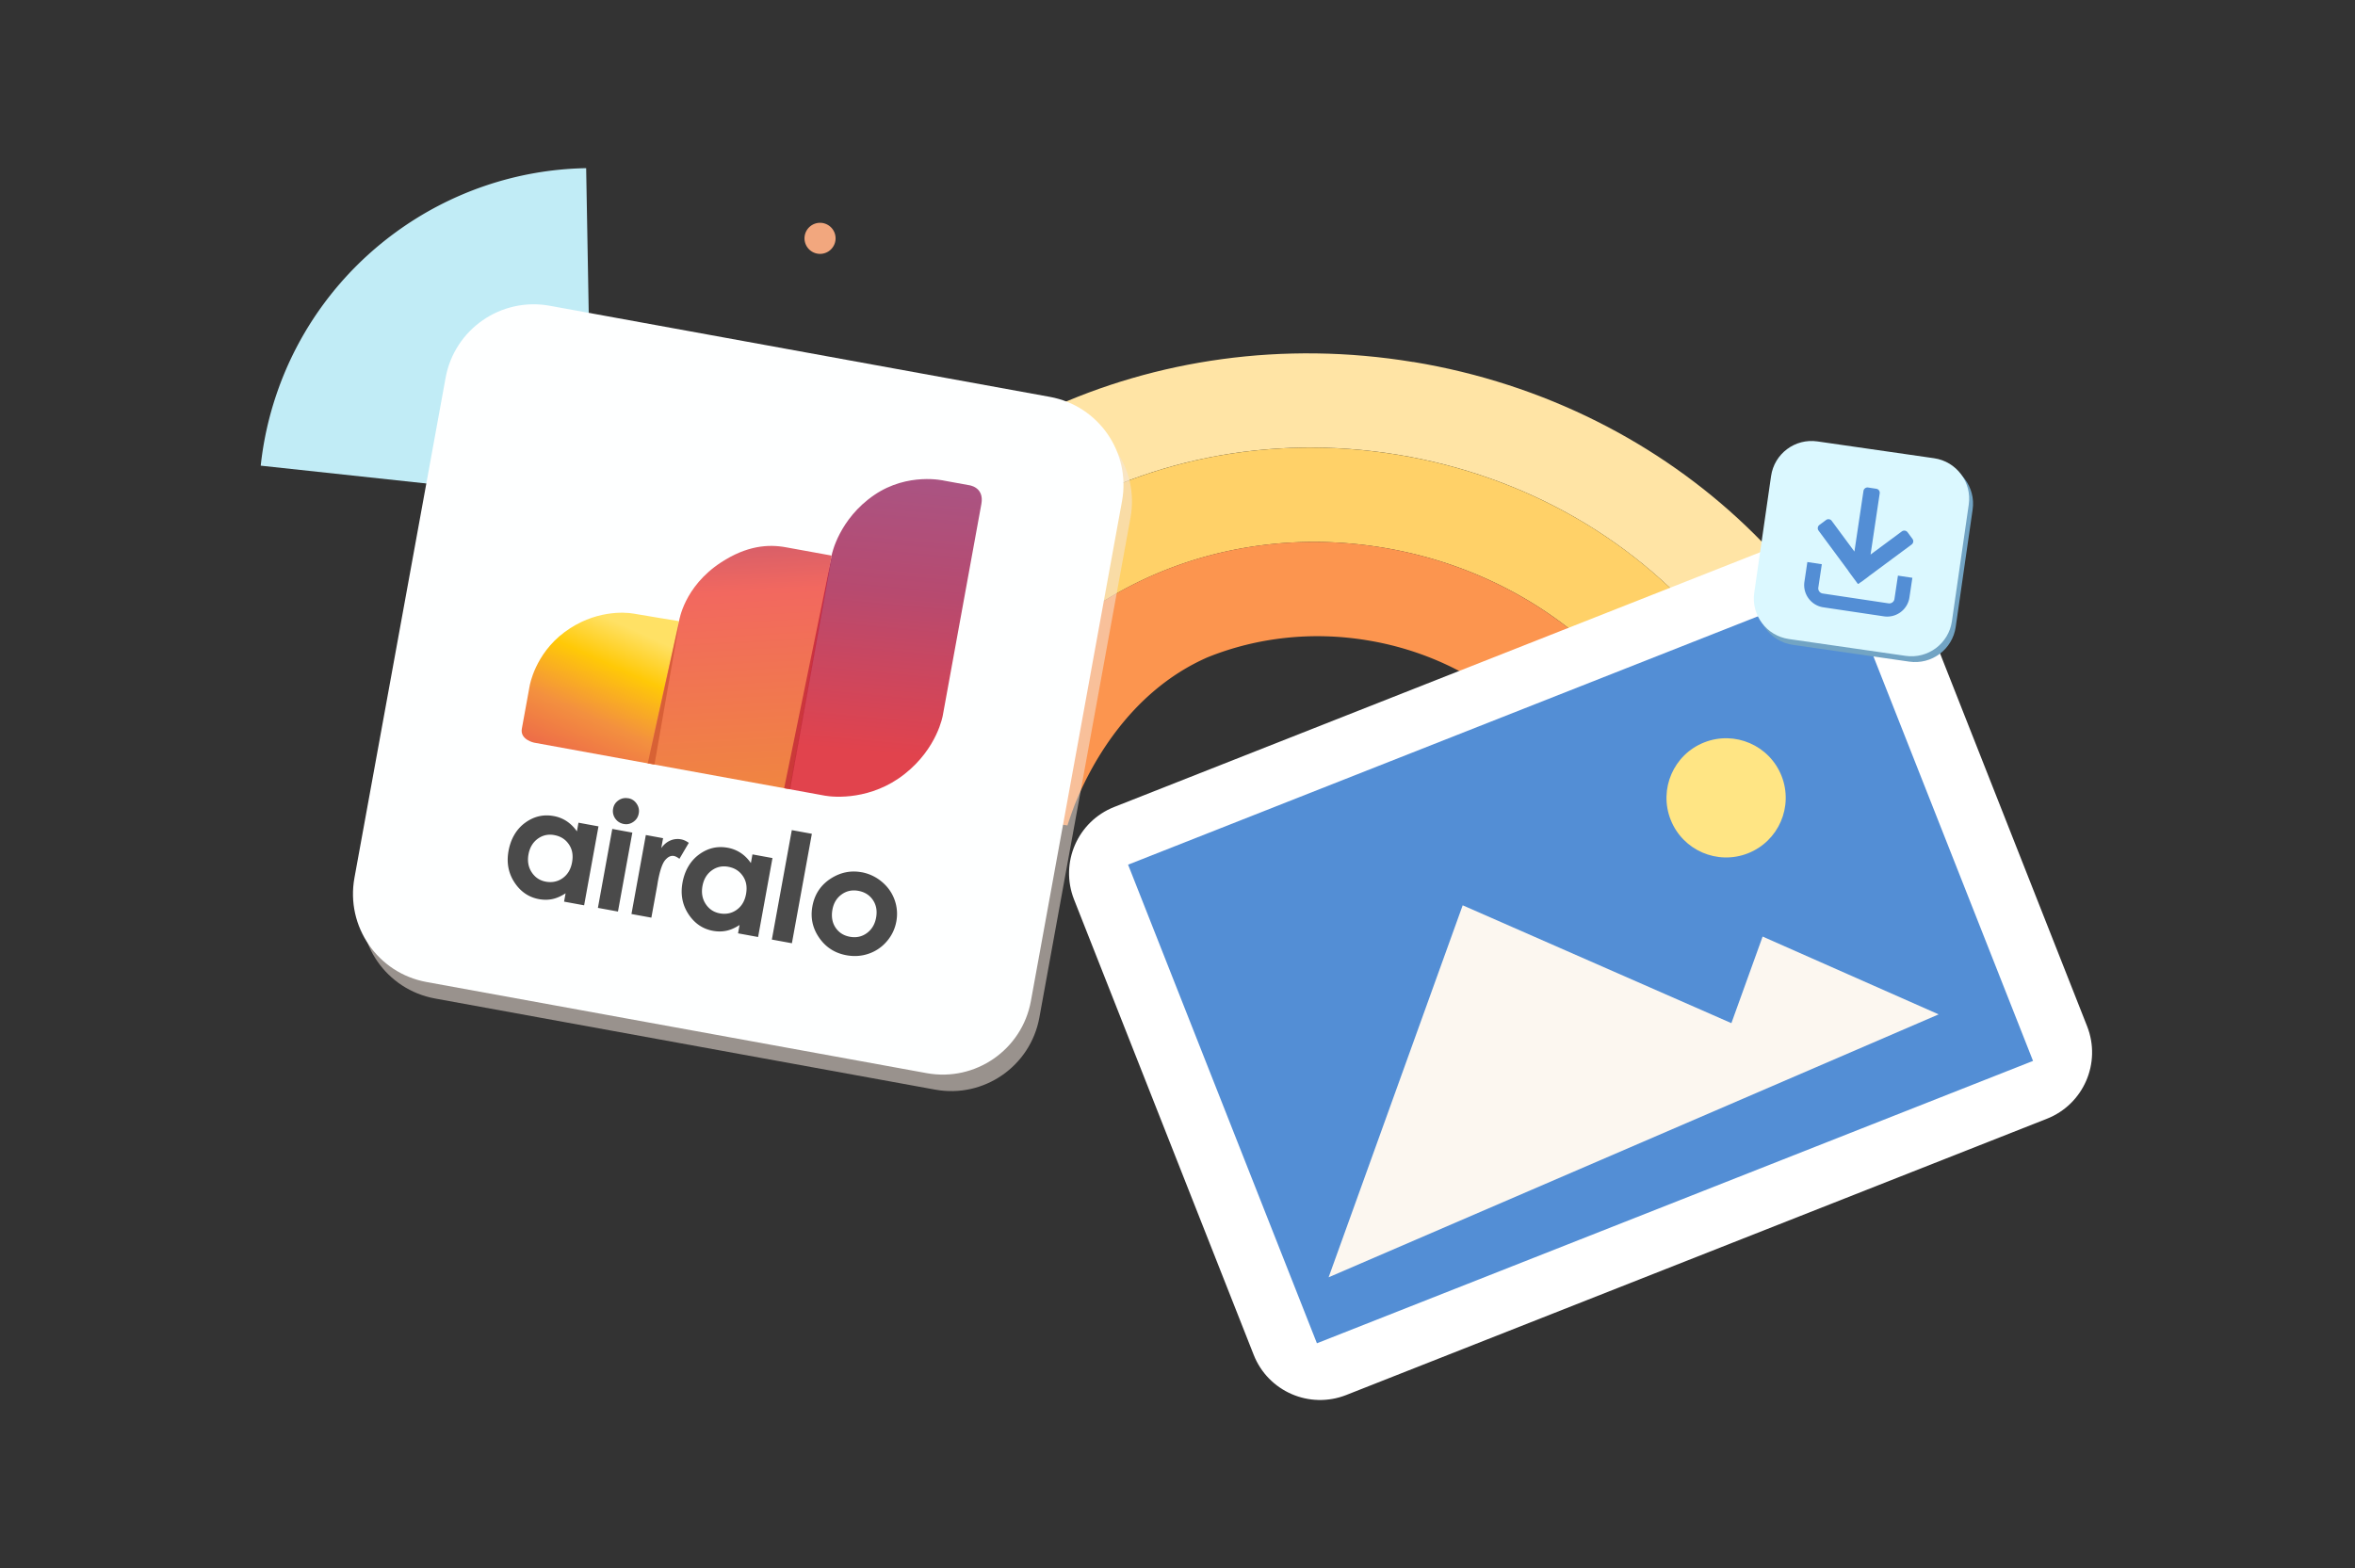
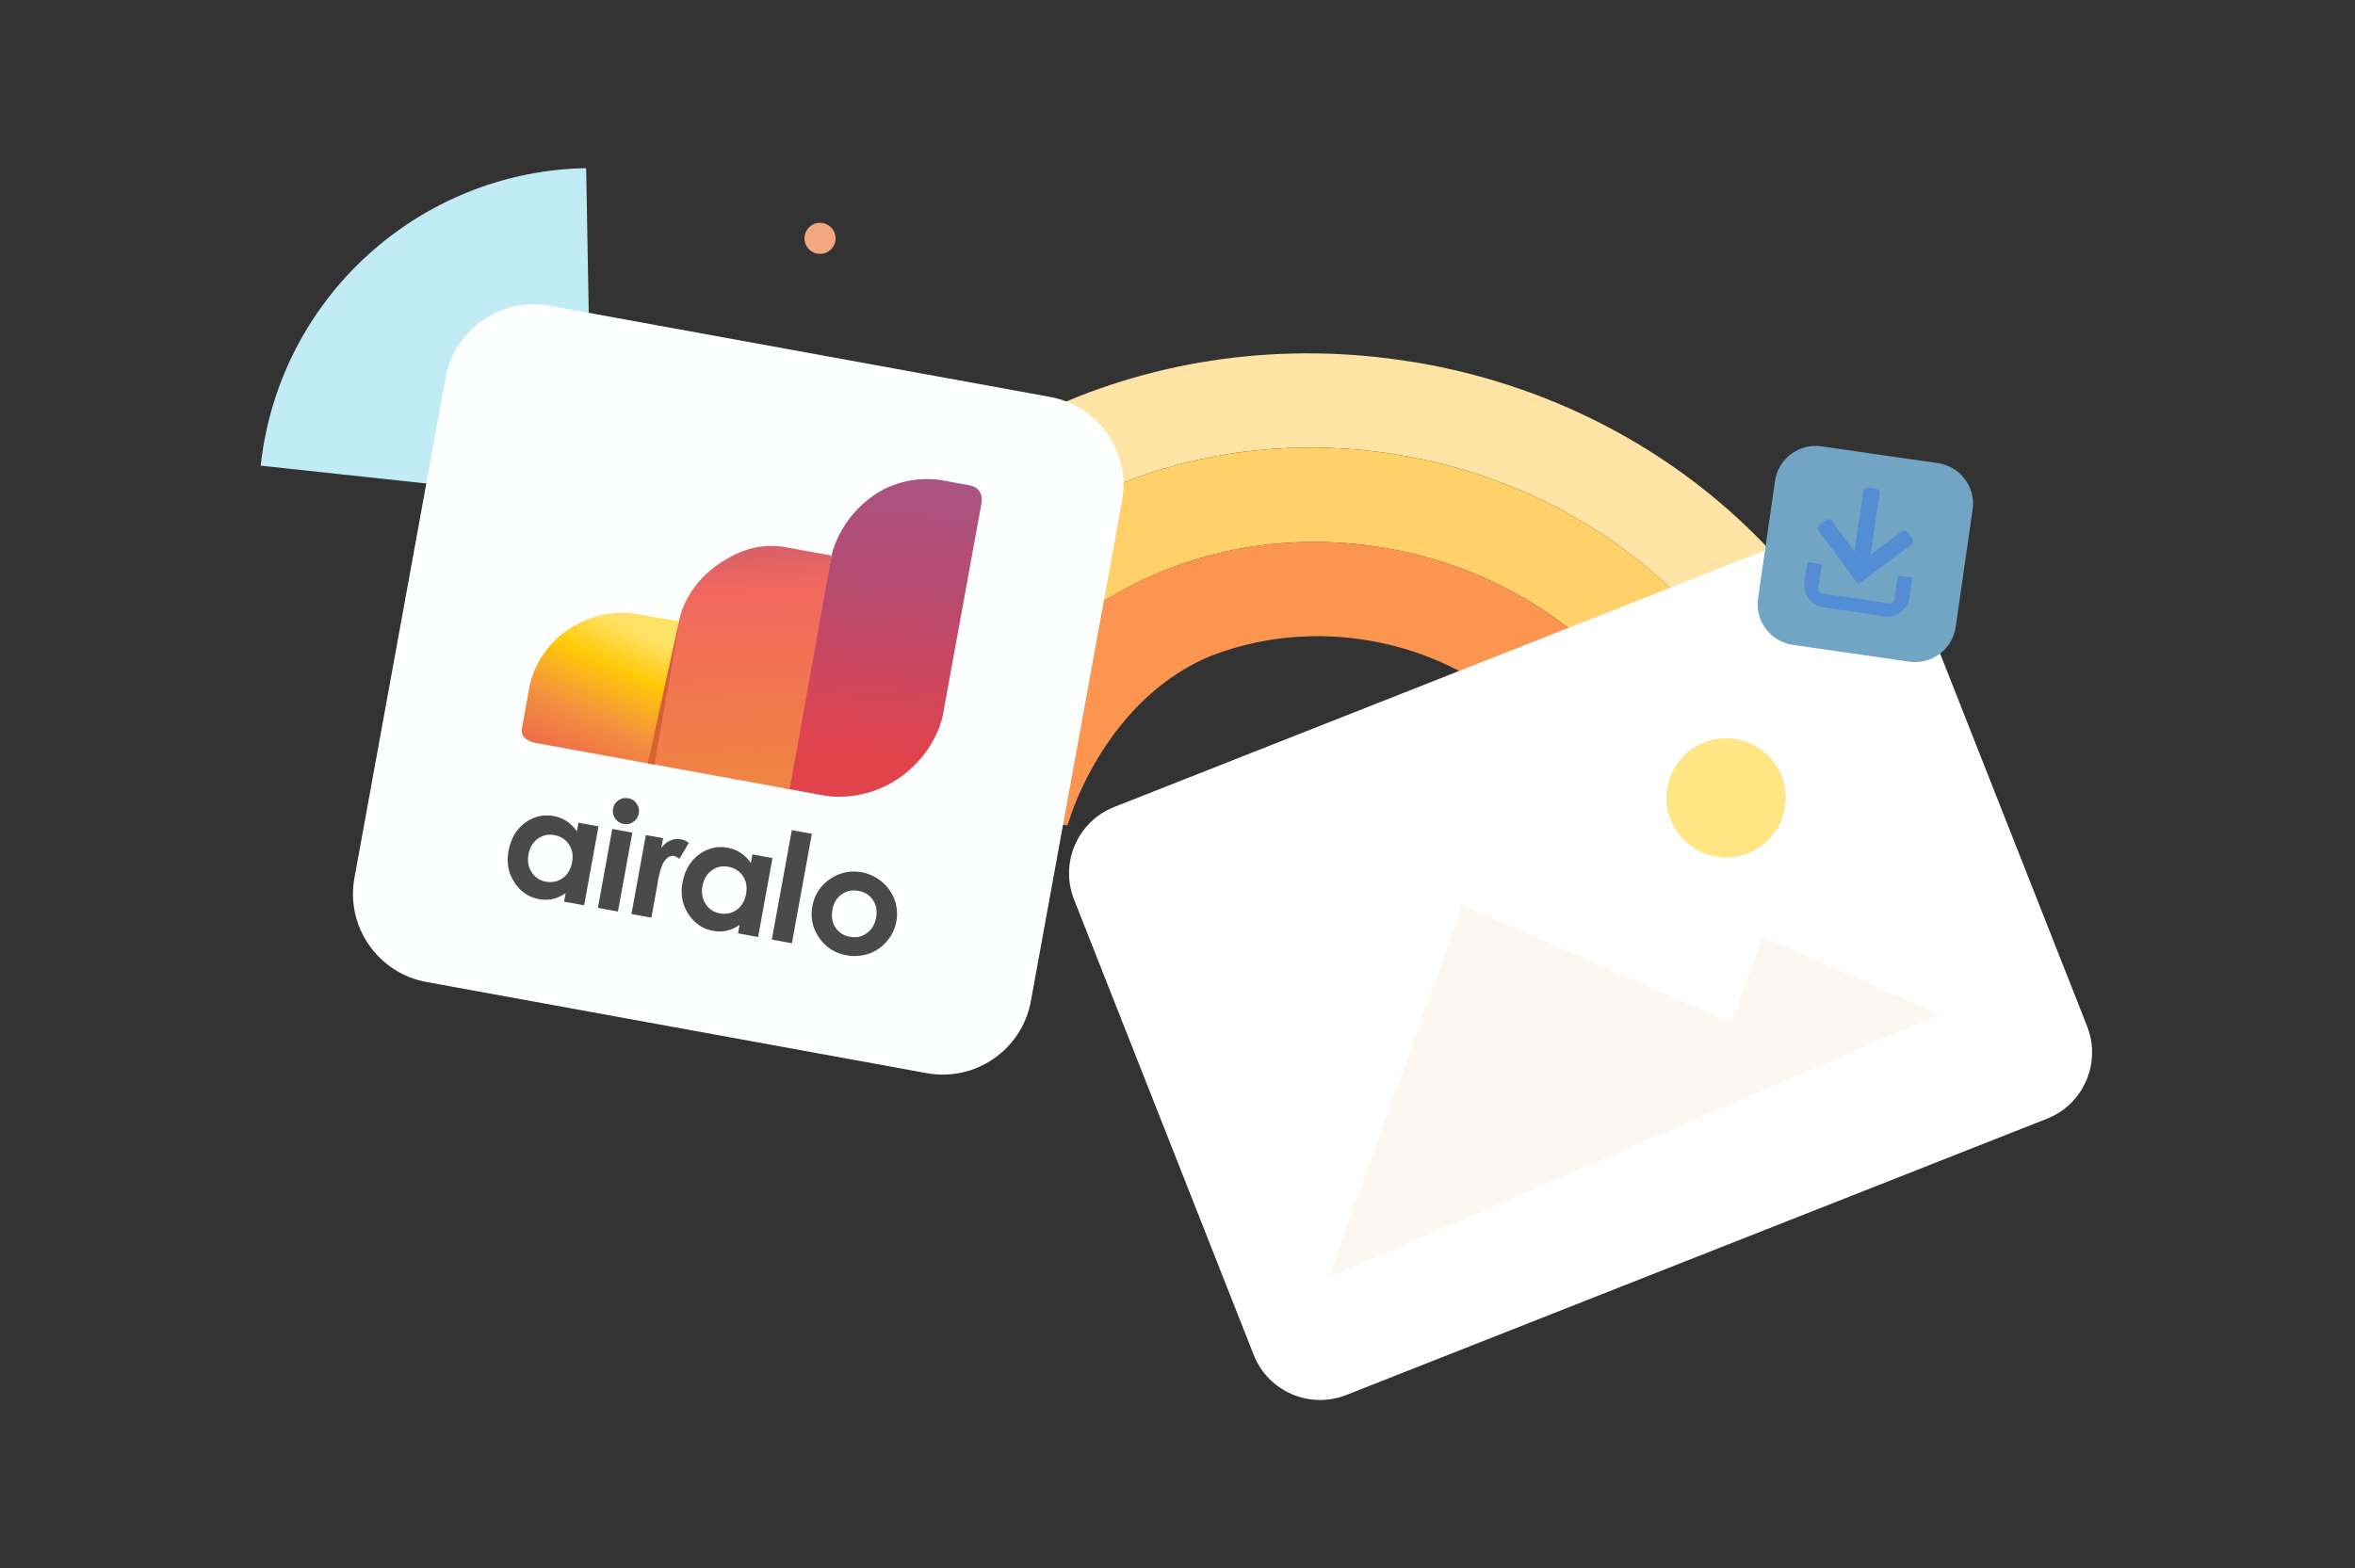
<svg xmlns="http://www.w3.org/2000/svg" width="560" height="373" fill="none" viewBox="0 0 560 373">
  <rect x="0" y="0" width="560" height="373" fill="#333333" stroke="none" />
  <path d="M0 0h560v373H0z" />
  <path fill="#FFE4A5" d="M336.066 86.113c-61.977-10.218-120.935 18.335-147.104 66.405-.181.318-.352.624-.522.942-6.971 13.703-11.694 29.745-11.694 29.745l24.523 4.042c3.656-13.987 10.139-25.533 15.191-33.072 7.686-11.171 17.813-20.958 30.029-28.837 24.954-16.087 55.472-22.195 85.921-17.177s57.39 20.583 75.873 43.834c9.98 12.557 16.803 26.51 20.254 41.02l25.704 4.234c-8.924-54.382-55.812-100.884-118.198-111.159z" />
  <path fill="#FFD168" d="M408.296 152.012c-18.472-23.252-45.425-38.817-75.874-43.835s-60.966 1.079-85.921 17.177c-13.487 8.697-24.421 19.71-32.345 32.357 0 0-9.117 14.214-13.613 29.643l26.192 4.314s1.533-5.483 4.326-12.216c4.076-9.048 11.557-21.525 24.591-31.8a88 88 0 0 1 5.518-3.86c19.675-12.682 43.687-17.495 67.63-13.544 23.944 3.951 45.152 16.212 59.707 34.536 5.915 7.436 10.422 15.486 13.453 23.876l26.612 4.382c-3.451-14.521-10.274-28.462-20.254-41.019z" />
  <path fill="#FC954F" d="M388.491 164.777c-14.566-18.324-35.763-30.585-59.706-34.536s-47.968.863-67.631 13.544c-7.982 5.143-14.839 11.319-20.402 18.29 0 0-11.637 13.578-16.689 29.359l29.768 4.905s.567-1.817 1.601-4.609c3.394-8.617 12.613-27.021 31.72-35.388 11.808-4.757 24.921-6.199 37.988-4.042 17.439 2.872 32.902 11.83 43.551 25.238a66 66 0 0 1 4.473 6.369l28.781 4.746c-3.032-8.39-7.539-16.44-13.454-23.876" />
  <path fill="#C1ECF6" d="M140.791 119.245 62 110.764a78.8 78.8 0 0 1 3.735-16.95C76.441 62.207 106.016 40.59 139.383 40l1.408 79.234z" />
-   <path fill="#F4E7DC" d="M251.683 98.324 132.758 76.65c-11.58-2.111-22.672 5.563-24.784 17.144L86.301 212.718c-2.112 11.581 5.563 22.673 17.143 24.784l118.925 21.674c11.58 2.111 22.672-5.564 24.784-17.144l21.673-118.924c2.112-11.581-5.563-22.673-17.143-24.785" opacity=".53" style="mix-blend-mode:multiply" />
  <path fill="#FEFFFF" d="M249.667 94.402 130.742 72.728c-11.58-2.111-22.672 5.564-24.784 17.144L84.285 208.796c-2.112 11.581 5.563 22.673 17.143 24.784l118.925 21.674c11.58 2.111 22.672-5.563 24.784-17.144l21.673-118.924c2.112-11.581-5.563-22.673-17.143-24.784" />
  <path fill="url(#a)" d="m233.36 119.881-9.162 50.249s-1.249 7.811-9.128 14.01-16.621 5.529-18.891 5.12l-9.775-1.782 11.421-55.665s1.691-8.379 10.093-14.089c8.004-5.45 16.587-3.395 16.587-3.395l5.801 1.056s3.815.34 3.054 4.507z" />
  <path fill="url(#b)" d="m161.477 147.763-5.915 34.093-28.565-5.211s-3.383-.704-2.907-3.315l1.862-10.207s1.238-7.538 8.3-12.772c7.05-5.234 14.248-4.791 16.439-4.394s10.797 1.794 10.797 1.794z" />
  <path fill="url(#c)" d="m187.785 187.723-33.809-6.164 7.504-33.799s1.079-8.174 9.991-13.998c6.119-3.985 11.183-4.36 15.406-3.588l10.876 1.975-9.968 55.563z" />
-   <path fill="#B50D31" d="m186.475 187.428 1.407.261 10.139-56.494z" opacity=".61" />
  <path fill="#C84E28" d="m161.768 146.726-7.72 34.786 1.589.284 6.131-35.081z" opacity=".59" />
  <path fill="#4A4A4A" d="m137.548 195.682 4.769.874-3.418 18.779-4.768-.875.363-1.986c-1.09.704-2.134 1.169-3.145 1.373-1.01.216-2.055.216-3.156.023q-3.678-.664-5.858-3.985c-1.453-2.214-1.919-4.711-1.408-7.504s1.828-5.121 3.906-6.653c2.077-1.533 4.348-2.078 6.823-1.624a8.2 8.2 0 0 1 3.099 1.226 9.1 9.1 0 0 1 2.43 2.419l.375-2.078zm-5.722 2.952c-1.476-.272-2.793.023-3.962.874-1.158.852-1.896 2.089-2.191 3.69-.295 1.612-.046 3.054.76 4.28s1.93 1.976 3.384 2.237 2.838-.012 4.007-.863q1.772-1.278 2.214-3.781c.295-1.669.046-3.054-.76-4.234-.807-1.192-1.953-1.93-3.475-2.203zM149.398 189.866c.84.148 1.499.579 1.987 1.294.488.704.658 1.488.499 2.339-.158.852-.579 1.499-1.282 1.987s-1.465.658-2.294.499-1.521-.59-2.009-1.294a3.05 3.05 0 0 1-.5-2.361c.159-.863.579-1.476 1.272-1.964.692-.477 1.464-.636 2.304-.489zm-3.803 7.3 4.768.874-3.417 18.778-4.769-.874zM153.585 198.617l4.087.75-.431 2.361c.613-.852 1.328-1.453 2.157-1.805a4.35 4.35 0 0 1 2.543-.284c.613.114 1.237.397 1.85.84l-2.225 3.792c-.511-.375-.942-.602-1.305-.67-.738-.136-1.442.205-2.112 1.011s-1.249 2.52-1.726 5.143l-.147.919-1.385 7.596-4.735-.863 3.418-18.778zM178.919 203.221l4.768.875-3.417 18.778-4.769-.875.364-1.986c-1.09.704-2.135 1.169-3.145 1.373-1.011.216-2.055.216-3.157.023q-3.678-.664-5.858-3.985c-1.453-2.214-1.918-4.711-1.408-7.504.511-2.793 1.828-5.121 3.906-6.653 2.078-1.533 4.348-2.078 6.823-1.624a8.2 8.2 0 0 1 3.1 1.226c.919.602 1.737 1.42 2.429 2.419l.375-2.078zm-5.722 2.952c-1.476-.272-2.793.023-3.963.874-1.158.852-1.896 2.089-2.191 3.69-.295 1.612-.045 3.054.761 4.28s1.93 1.976 3.383 2.237 2.838-.011 4.008-.863q1.77-1.277 2.214-3.781c.295-1.669.045-3.054-.761-4.234-.806-1.192-1.953-1.93-3.474-2.203zM188.285 197.449l4.769.874-4.746 26.033-4.768-.874zM204.843 207.456a10.35 10.35 0 0 1 4.825 2.259c1.419 1.181 2.43 2.6 3.043 4.28a9.76 9.76 0 0 1 .431 5.166 9.83 9.83 0 0 1-2.248 4.723 9.8 9.8 0 0 1-4.303 2.952c-1.691.59-3.474.715-5.324.375-2.725-.5-4.882-1.874-6.46-4.144s-2.123-4.769-1.624-7.505c.534-2.929 2.067-5.188 4.61-6.744 2.225-1.351 4.575-1.805 7.061-1.351zm-.727 4.439q-2.23-.409-3.985.852c-1.169.84-1.907 2.055-2.191 3.644s-.057 3.043.738 4.235 1.93 1.918 3.429 2.191 2.838-.011 4.008-.863c1.169-.851 1.918-2.078 2.213-3.678q.444-2.419-.749-4.19c-.795-1.18-1.953-1.918-3.463-2.191" />
  <path fill="#F2A77E" d="M198.684 56.981a3.7 3.7 0 0 0-3.395-3.974 3.7 3.7 0 0 0-3.973 3.395 3.7 3.7 0 0 0 3.394 3.974 3.7 3.7 0 0 0 3.974-3.395" />
  <path fill="#fff" d="m431.575 126.22-166.62 65.723c-8.719 3.44-12.988 13.283-9.559 22.003l42.722 108.309c3.44 8.719 13.283 12.988 22.003 9.56l166.619-65.713c8.719-3.44 12.988-13.283 9.559-22.002l-42.71-108.31c-3.44-8.719-13.284-12.988-22.003-9.559z" />
-   <path fill="#538ED5" d="M438.536 138.504 268.25 205.669l44.902 113.839 170.286-67.166z" />
  <path fill="#FFE584" d="M423.641 184.567c2.873 7.289-.704 15.52-7.981 18.393-7.289 2.872-15.52-.704-18.392-7.982-2.873-7.289.704-15.52 7.981-18.392 7.289-2.872 15.52.704 18.392 7.981" />
  <path fill="#FCF7F0" d="m315.936 303.807 31.879-88.475 63.896 28.031 7.425-20.595 41.859 18.506-145.048 62.533z" />
  <path fill="#72A4C4" d="m460.82 110.163-27.701-3.997c-5.331-.775-10.277 2.932-11.037 8.255l-4.024 27.921c-.775 5.33 2.932 10.276 8.255 11.037l27.702 3.996c5.334.764 10.276-2.932 11.037-8.255l4.024-27.921c.774-5.33-2.933-10.276-8.256-11.036" />
-   <path fill="#DBF8FF" d="m459.914 108.994-27.748-4.001c-5.32-.771-10.248 2.918-11.019 8.238l-4.001 27.748c-.771 5.32 2.919 10.248 8.238 11.019l27.748 4.001c5.32.771 10.248-2.919 11.019-8.238l4.001-27.748c.771-5.32-2.919-10.248-8.238-11.019" />
  <path fill="#538ED5" d="m454.569 129.519-10.193 7.55a.6.6 0 0 1-.156.138l-1.567 1.164c-.062.039-.113.081-.181.105l-.547.4s-.129.027-.161-.02l-2.186-2.954s-.021-.044-.013-.065l-7.123-9.624a.97.97 0 0 1 .206-1.358l1.568-1.164a.95.95 0 0 1 1.358.206l5.393 7.295 2.152-14.416a.965.965 0 0 1 1.112-.817l1.928.295a.964.964 0 0 1 .817 1.111l-2.171 14.542 7.429-5.503a.984.984 0 0 1 1.373.199l1.153 1.564a.95.95 0 0 1-.206 1.359z" />
  <path fill="#538ED5" d="m454.748 137.41-.699 4.696c-.432 2.914-3.158 4.926-6.072 4.495l-14.406-2.148c-2.914-.432-4.926-3.158-4.495-6.072l.699-4.696 3.438.517-.831 5.562a1.233 1.233 0 0 0 1.029 1.402l15.67 2.345a1.233 1.233 0 0 0 1.402-1.029l.831-5.563 3.426.513z" />
  <defs>
    <linearGradient id="a" x1="214.219" x2="205.931" y1="106.359" y2="197.094" gradientUnits="userSpaceOnUse">
      <stop offset=".04" stop-color="#A85585" />
      <stop offset=".38" stop-color="#B74A6F" />
      <stop offset=".8" stop-color="#E1434D" />
    </linearGradient>
    <linearGradient id="b" x1="154.472" x2="135.001" y1="141.677" y2="184.604" gradientUnits="userSpaceOnUse">
      <stop offset=".19" stop-color="#FFE165" />
      <stop offset=".4" stop-color="#FFC907" />
      <stop offset=".68" stop-color="#F3903F" />
      <stop offset=".94" stop-color="#ED6949" />
    </linearGradient>
    <linearGradient id="c" x1="173.741" x2="177.919" y1="117.867" y2="194.637" gradientUnits="userSpaceOnUse">
      <stop offset=".11" stop-color="#CF5C6C" />
      <stop offset=".3" stop-color="#F2685F" />
      <stop offset=".91" stop-color="#F08541" />
    </linearGradient>
  </defs>
</svg>